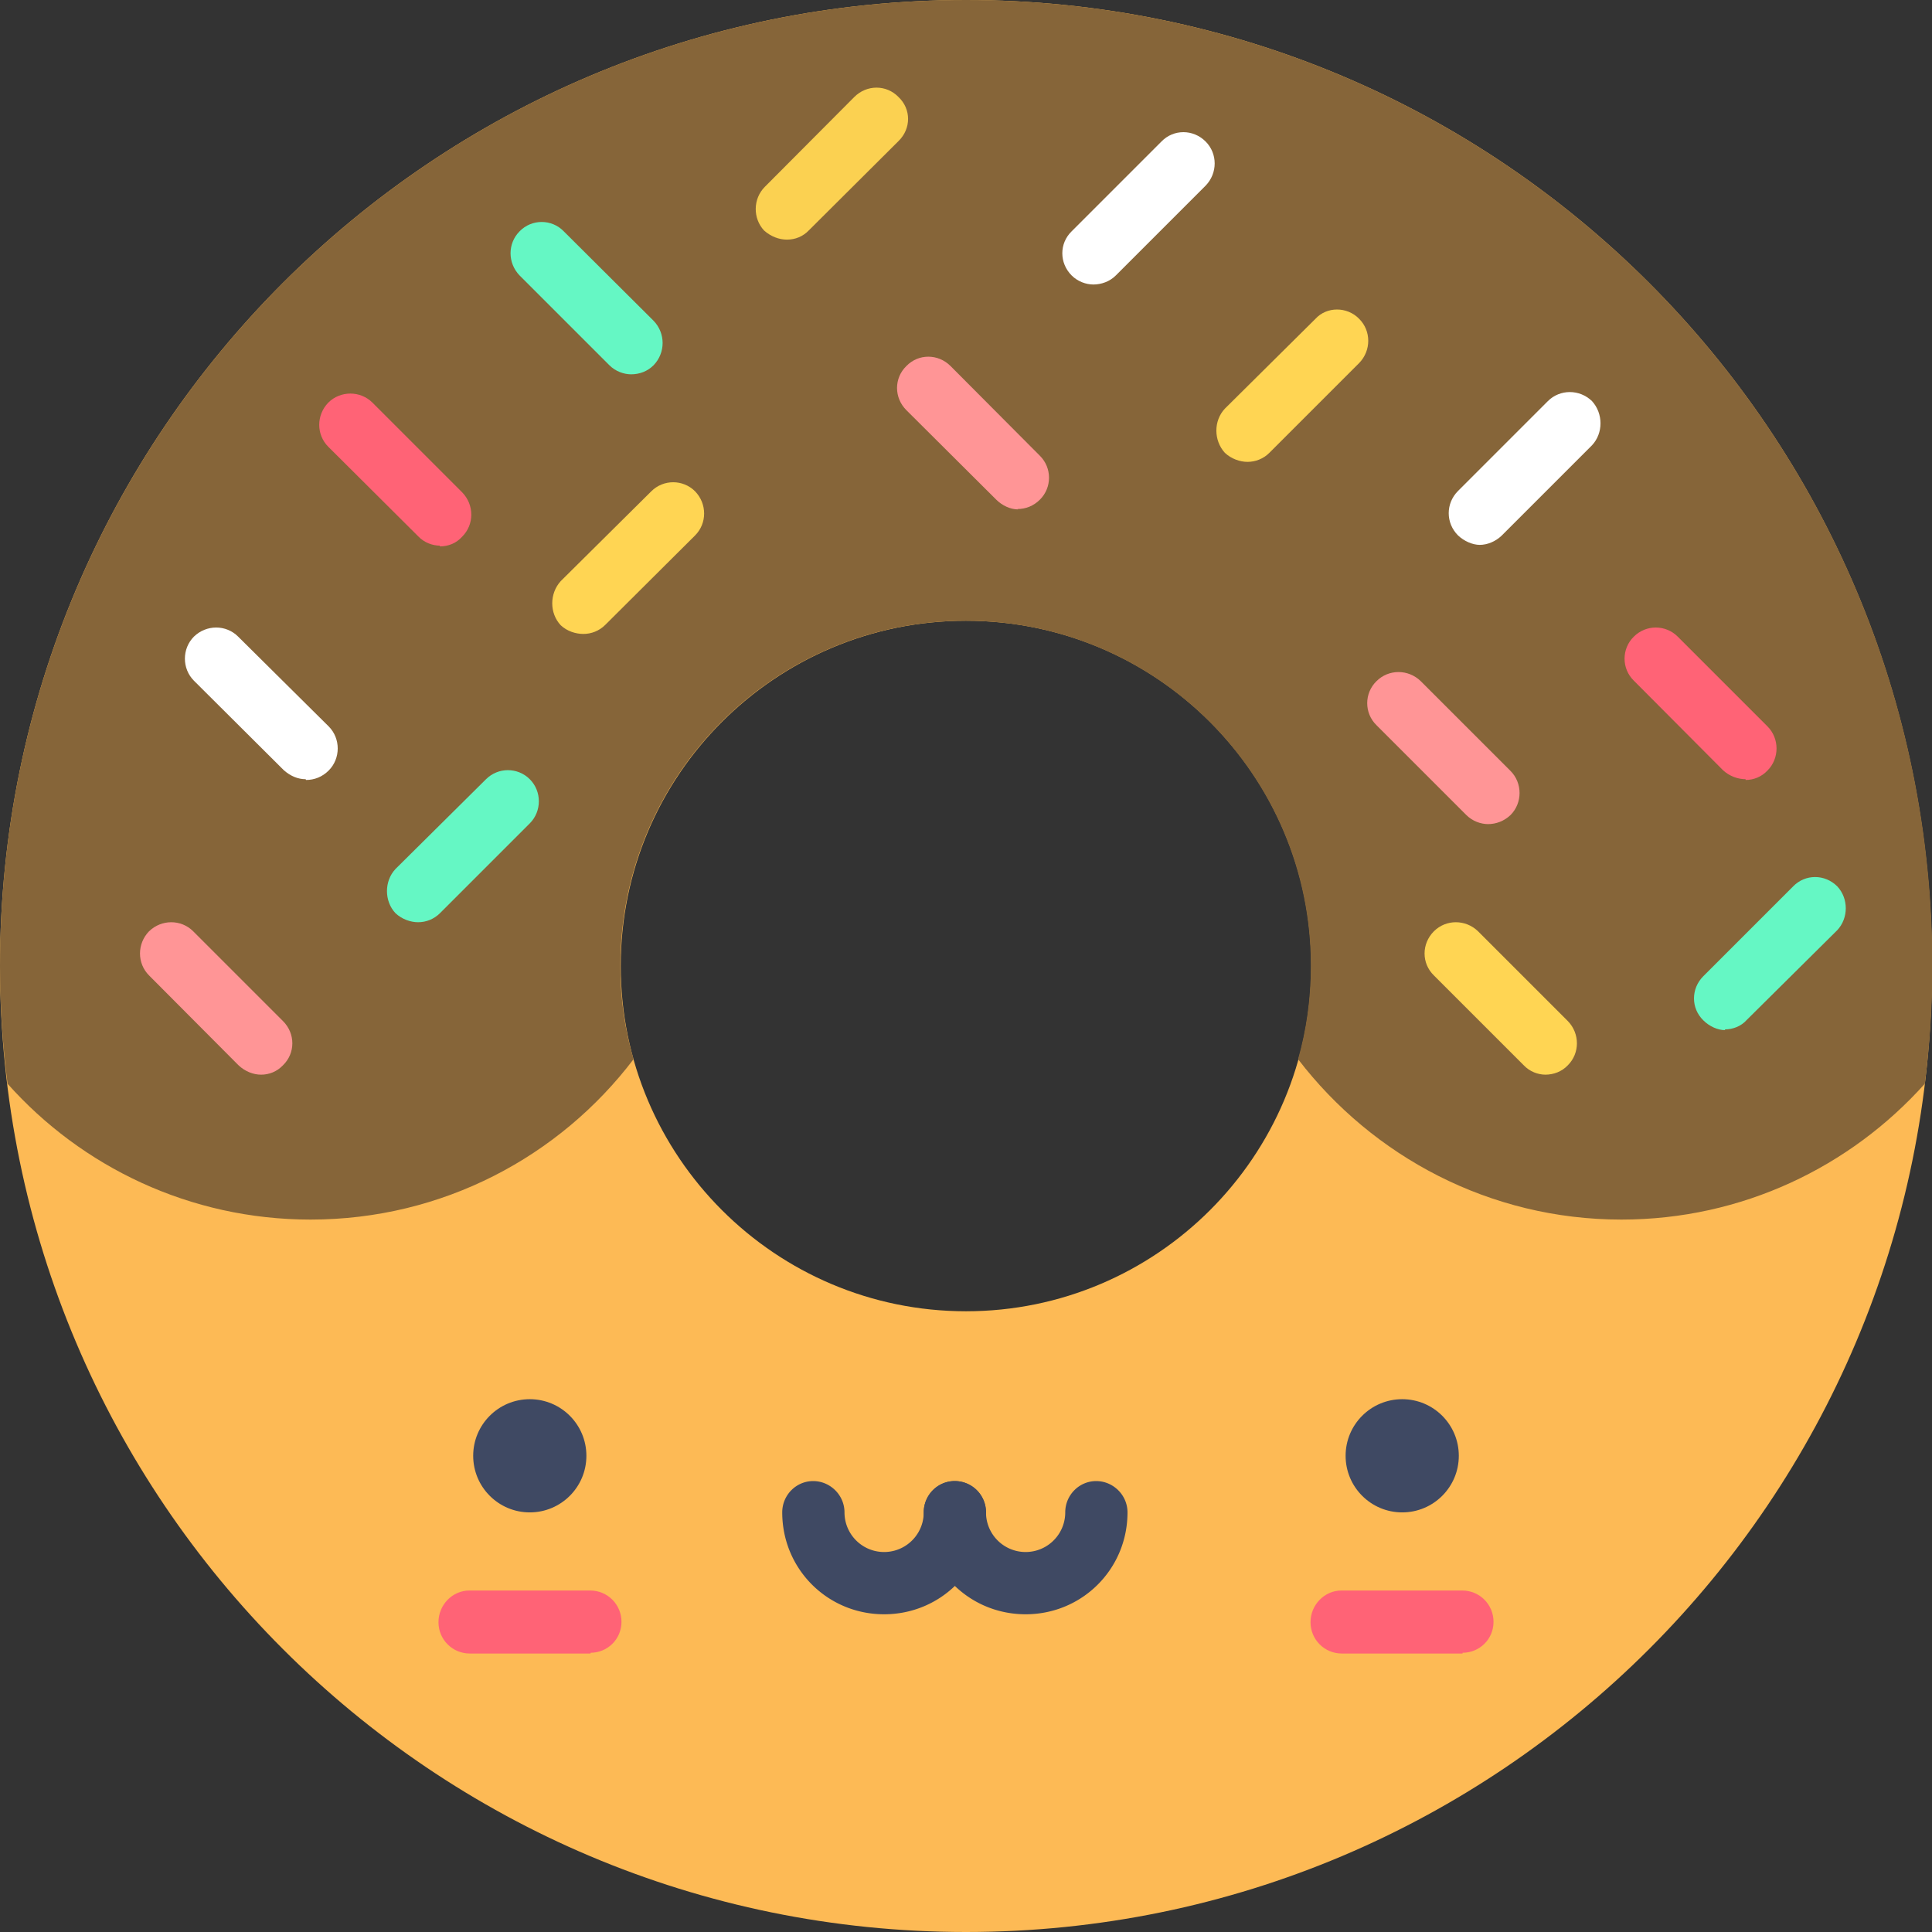
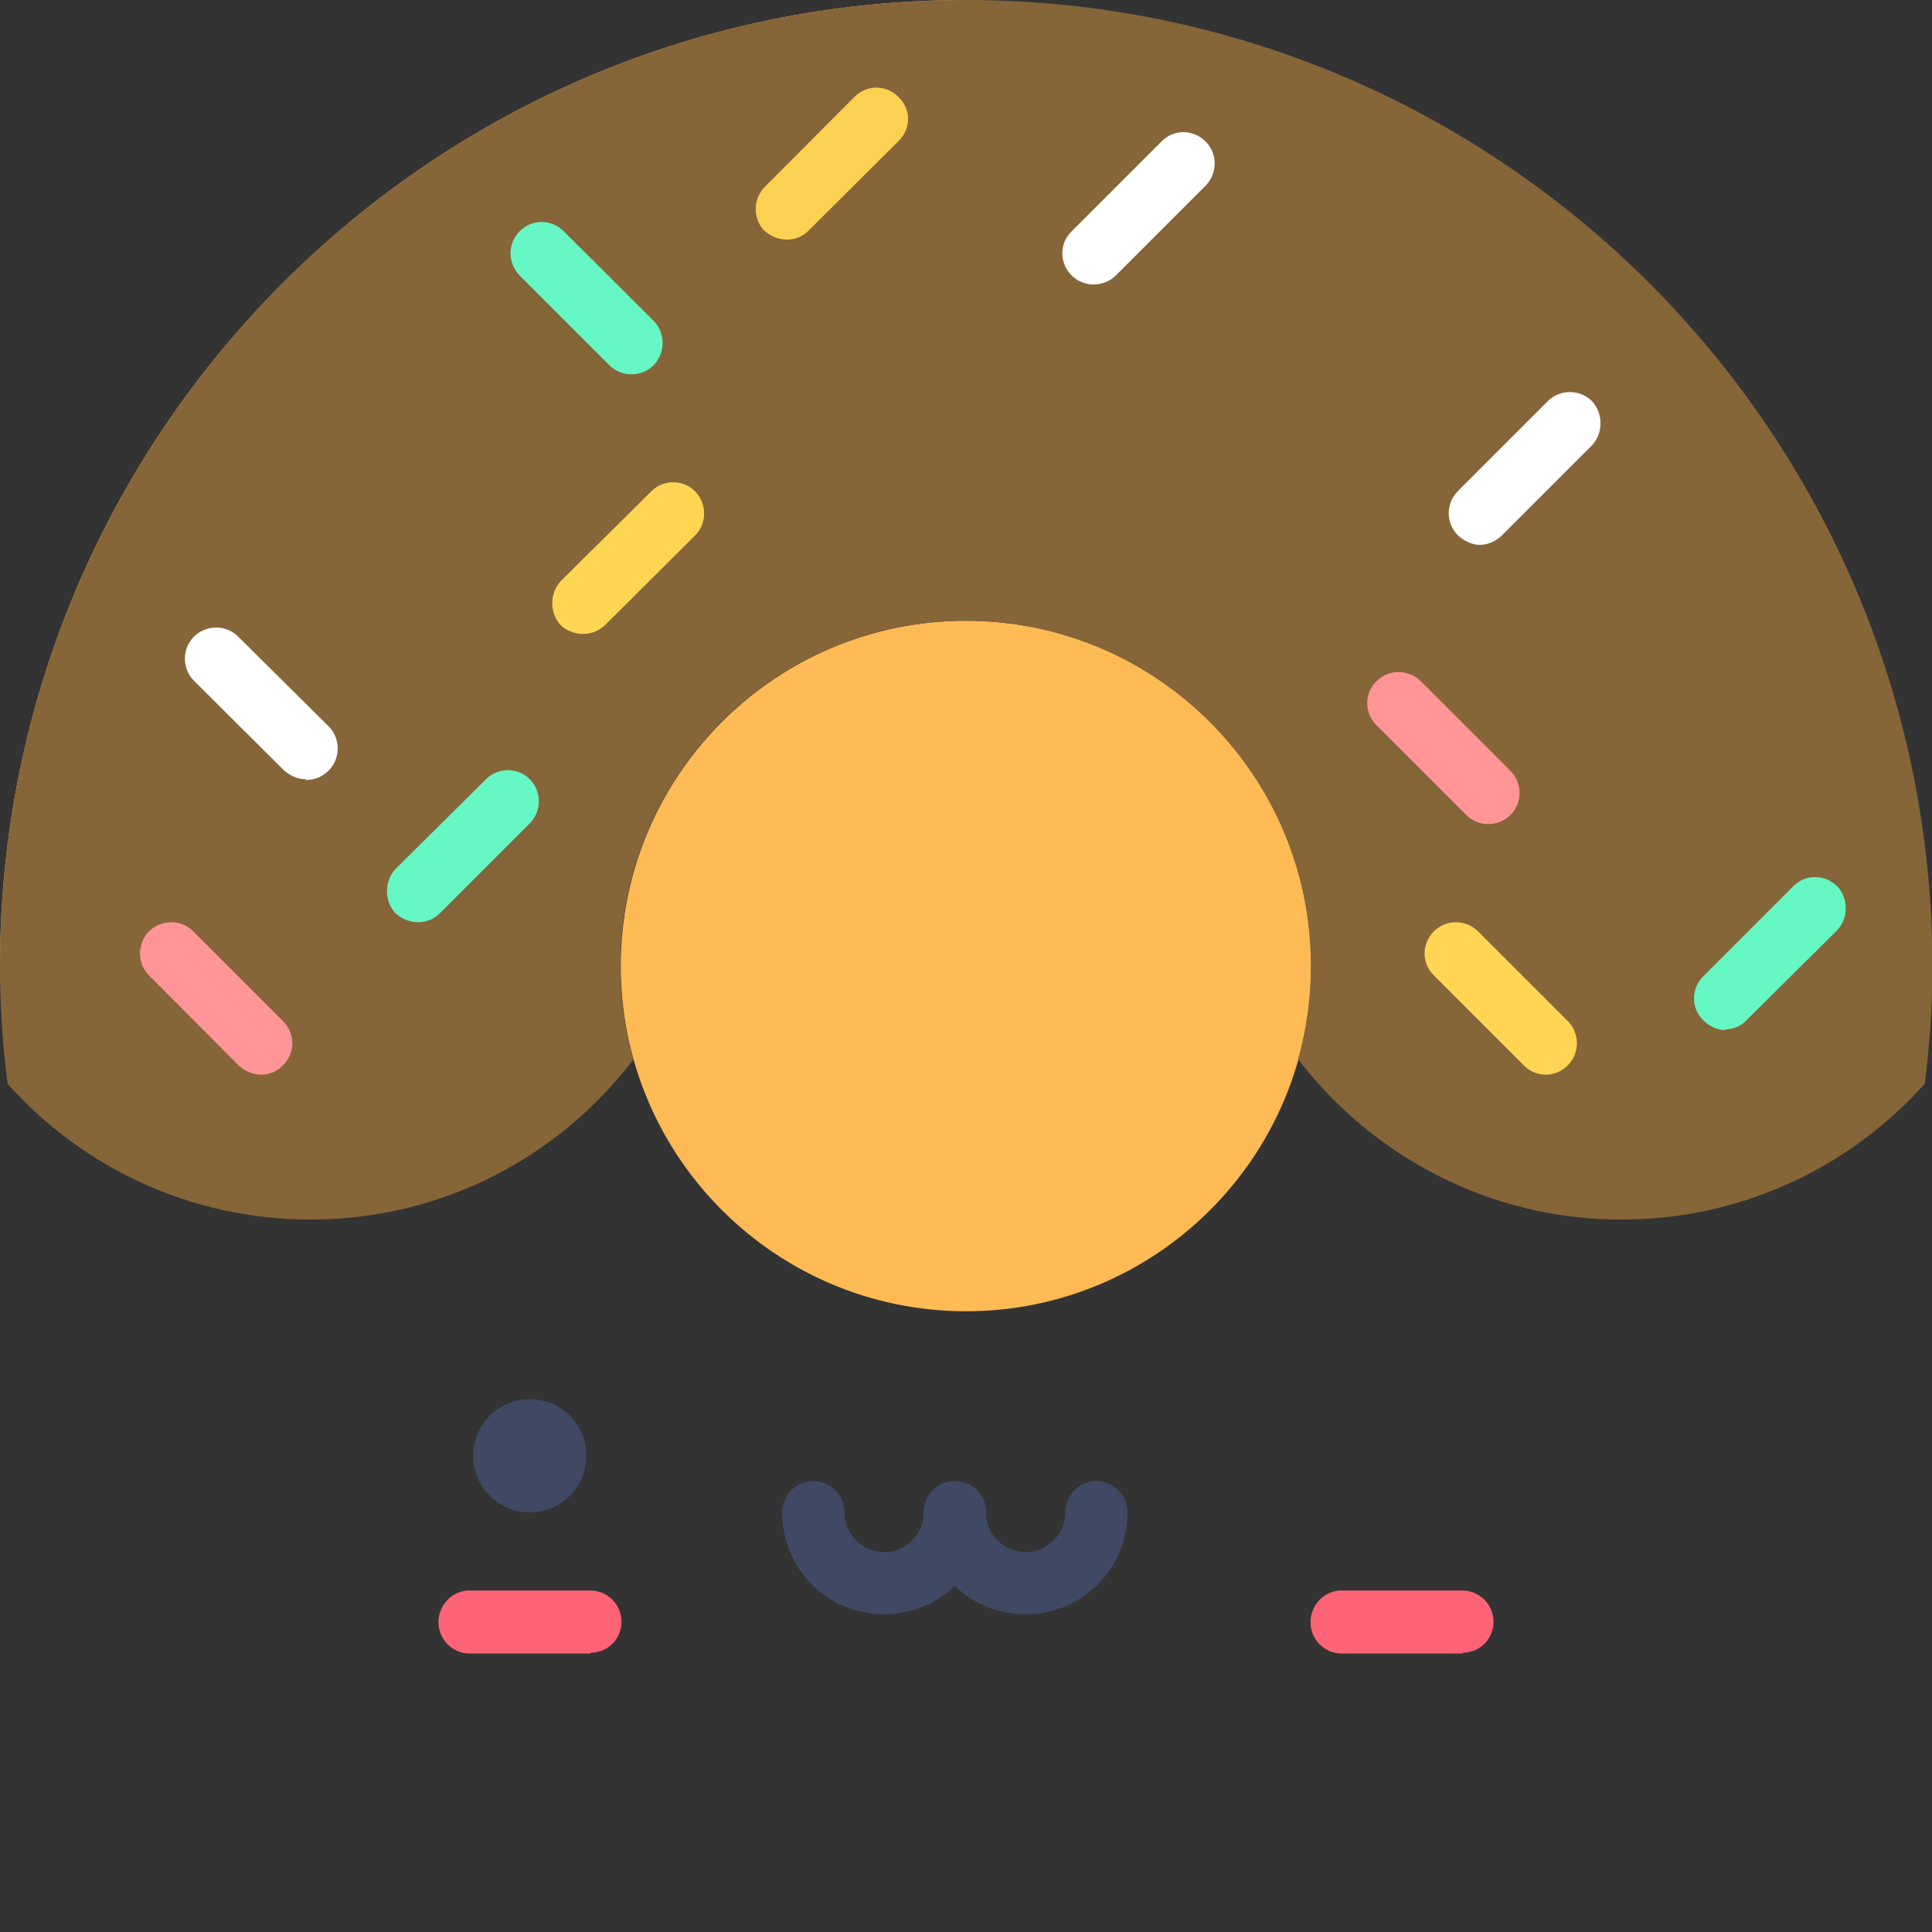
<svg xmlns="http://www.w3.org/2000/svg" viewBox="0 0 512 512">
  <rect x="0" y="0" width="512" height="512" fill="#333333" stroke="none" />
-   <path fill="#fdba55" d="M256 0C114.6 0 0 114.6 0 256s114.6 256 256 256 256-114.6 256-256S397.4 0 256 0zm0 347.5c-50.5 0-91.5-41-91.5-91.5s41-91.5 91.5-91.5 91.5 41 91.5 91.5-41 91.5-91.5 91.5z" />
+   <path fill="#fdba55" d="M256 0C114.6 0 0 114.6 0 256S397.4 0 256 0zm0 347.5c-50.5 0-91.5-41-91.5-91.5s41-91.5 91.5-91.5 91.5 41 91.5 91.5-41 91.5-91.5 91.5z" />
  <path fill="#866539" d="M256 0C114.6 0 0 114.6 0 256c0 10.6.7 21 2 31.2 19.6 22 48.3 36 80.3 36 35 0 66-16.7 85.6-42.5-2.3-7.8-3.5-16-3.5-24.7 0-50.5 41-91.5 91.5-91.5s91.5 41 91.5 91.5c0 8.6-1.2 17-3.4 24.7 19.8 25.8 50.8 42.5 85.7 42.5 32 0 60.7-14 80.4-36 1.3-10.3 2-20.6 2-31.2C512 114.6 397.4 0 256 0z" />
  <path fill="#ff9596" d="M394.4 218.4c-2 0-4.2-.8-5.8-2.4l-23.8-23.8c-3.3-3.2-3.3-8.5 0-11.7 3.2-3.2 8.4-3.2 11.7 0l23.8 23.8c3.2 3.2 3.2 8.5 0 11.7-1.7 1.6-3.8 2.4-6 2.4z" />
-   <path fill="#ff6376" d="M462.6 206.5c-2 0-4.3-.8-6-2.4L433 180.4c-3.3-3.2-3.3-8.5 0-11.7 3.2-3.2 8.4-3.2 11.6 0l23.8 23.8c3.2 3.2 3.2 8.5 0 11.7-1.6 1.7-3.7 2.5-5.8 2.5z" />
  <path fill="#ffd553" d="M409.6 284.8c-2 0-4.2-.8-5.8-2.5L380 258.5c-3.3-3.2-3.3-8.4 0-11.7 3.2-3.2 8.4-3.2 11.7 0l23.8 23.8c3.2 3.3 3.2 8.5 0 11.7-1.6 1.7-3.8 2.5-6 2.5z" />
-   <path fill="#ff9596" d="M269.8 135c-2 0-4.2-1-5.8-2.6l-23.8-23.7c-3.3-3.3-3.3-8.5 0-11.7 3.2-3.3 8.4-3.3 11.7 0l23.7 23.8c3.2 3.2 3.2 8.4 0 11.6-1.7 1.7-3.8 2.5-6 2.5z" />
  <path fill="#fff" d="M81 206.5c-2 0-4-.8-5.8-2.4l-23.8-23.7c-3.2-3.2-3.2-8.5 0-11.7 3.3-3.2 8.5-3.2 11.7 0l24 23.8c3.2 3.2 3.2 8.5 0 11.7-1.7 1.7-3.8 2.5-6 2.5z" />
  <path fill="#ff9596" d="M69.2 284.8c-2 0-4.2-.8-6-2.5l-23.7-23.8c-3.2-3.2-3.2-8.4 0-11.7 3.3-3.2 8.5-3.2 11.7 0L75 270.6c3.3 3.3 3.3 8.5 0 11.7-1.6 1.7-3.7 2.5-5.8 2.5z" />
  <path fill="#ffd553" d="M154.6 168c-2 0-4.3-.7-6-2.3-3-3.2-3-8.4 0-11.7l24-23.8c3.2-3.2 8.4-3.2 11.6 0 3.2 3.3 3.2 8.5 0 11.7l-23.8 23.7c-1.6 1.6-3.7 2.4-5.8 2.4z" />
  <path fill="#fbd151" d="M208.5 63.5c-2 0-4.2-.8-6-2.4-3-3.2-3-8.4.2-11.6l23.7-23.8c3.3-3.3 8.5-3.3 11.7 0 3.4 3.2 3.4 8.4 0 11.7L214.4 61c-1.6 1.7-3.7 2.5-5.8 2.5z" />
  <path fill="#65f7c4" d="M110.8 244.4c-2 0-4.3-.8-6-2.4-3-3.2-3-8.5 0-11.7l24-23.8c3.2-3.2 8.4-3.2 11.6 0 3.2 3.2 3.2 8.5 0 11.7L116.6 242c-1.6 1.6-3.7 2.4-5.8 2.4z" />
-   <path fill="#ffd553" d="M330.6 122.4c-2 0-4.3-.8-6-2.4-3-3.3-3-8.5 0-11.7l24-23.8c3-3.3 8.4-3.3 11.6 0 3.2 3.2 3.2 8.4 0 11.7L336.4 120c-1.6 1.6-3.7 2.4-5.8 2.4z" />
  <path d="M392.2 144.4c-2 0-4.2-1-5.8-2.5-3.3-3.3-3.3-8.5 0-11.8l23.8-23.8c3.2-3.2 8.4-3.2 11.7 0 3 3.3 3 8.5 0 11.7l-24 24c-1.6 1.5-3.7 2.4-5.8 2.4zm-102.4-69c-2 0-4.2-.8-5.8-2.4-3.3-3.3-3.3-8.5 0-11.7l23.8-23.8c3.2-3.3 8.4-3.3 11.7 0 3.2 3.2 3.2 8.4 0 11.7L295.7 73c-1.6 1.6-3.8 2.4-6 2.4z" fill="#fff" />
  <path d="M457.2 273c-2 0-4.2-1-5.8-2.6-3.3-3.2-3.3-8.4 0-11.7l23.8-23.8c3.2-3.3 8.4-3.3 11.7 0 3 3.2 3 8.4 0 11.6l-24 23.8c-1.5 1.7-3.7 2.5-5.8 2.5zM167.3 99.2c-2 0-4.2-.8-5.8-2.4L137.7 73c-3.2-3.3-3.2-8.5 0-11.7 3.2-3.3 8.5-3.3 11.7 0L173.2 85c3.2 3.3 3.2 8.5 0 11.8-1.6 1.6-3.7 2.4-6 2.4z" fill="#65f7c4" />
-   <path fill="#ff6376" d="M116.6 144.6c-2 0-4.2-.8-5.8-2.5L87 118.4c-3.2-3.2-3.2-8.4 0-11.7 3.2-3.2 8.5-3.2 11.7 0l23.8 23.8c3.2 3.3 3.2 8.5 0 11.7-1.6 1.8-3.7 2.6-6 2.6z" />
  <g fill="#3f4963">
    <circle cx="140.4" cy="385.8" r="15" />
-     <circle cx="371.6" cy="385.8" r="15" />
  </g>
  <path d="M156.5 438.2h-32c-4.6 0-8.3-3.7-8.3-8.3s3.7-8.4 8.2-8.4h32c4.6 0 8.3 3.7 8.3 8.3s-3.7 8.2-8.2 8.2zM387.6 438.2h-32c-4.6 0-8.3-3.7-8.3-8.3s3.7-8.4 8.2-8.4h32c4.6 0 8.3 3.7 8.3 8.3s-3.7 8.2-8.2 8.2z" fill="#ff6376" />
  <g fill="#3f4963">
    <path d="M234.3 427.8c-15 0-27-12-27-27 0-4.6 3.7-8.3 8.2-8.3s8.3 3.7 8.3 8.3a10.5 10.5 0 1 0 21 0c0-4.6 3.7-8.3 8.2-8.3a8.28 8.28 0 0 1 8.3 8.3c0 15-12 27-27 27z" />
    <path d="M271.8 427.8c-15 0-27-12-27-27 0-4.6 3.7-8.3 8.2-8.3a8.28 8.28 0 0 1 8.3 8.3 10.5 10.5 0 1 0 21 0c0-4.6 3.7-8.3 8.2-8.3s8.3 3.7 8.3 8.3c0 15-12 27-27 27z" />
  </g>
</svg>